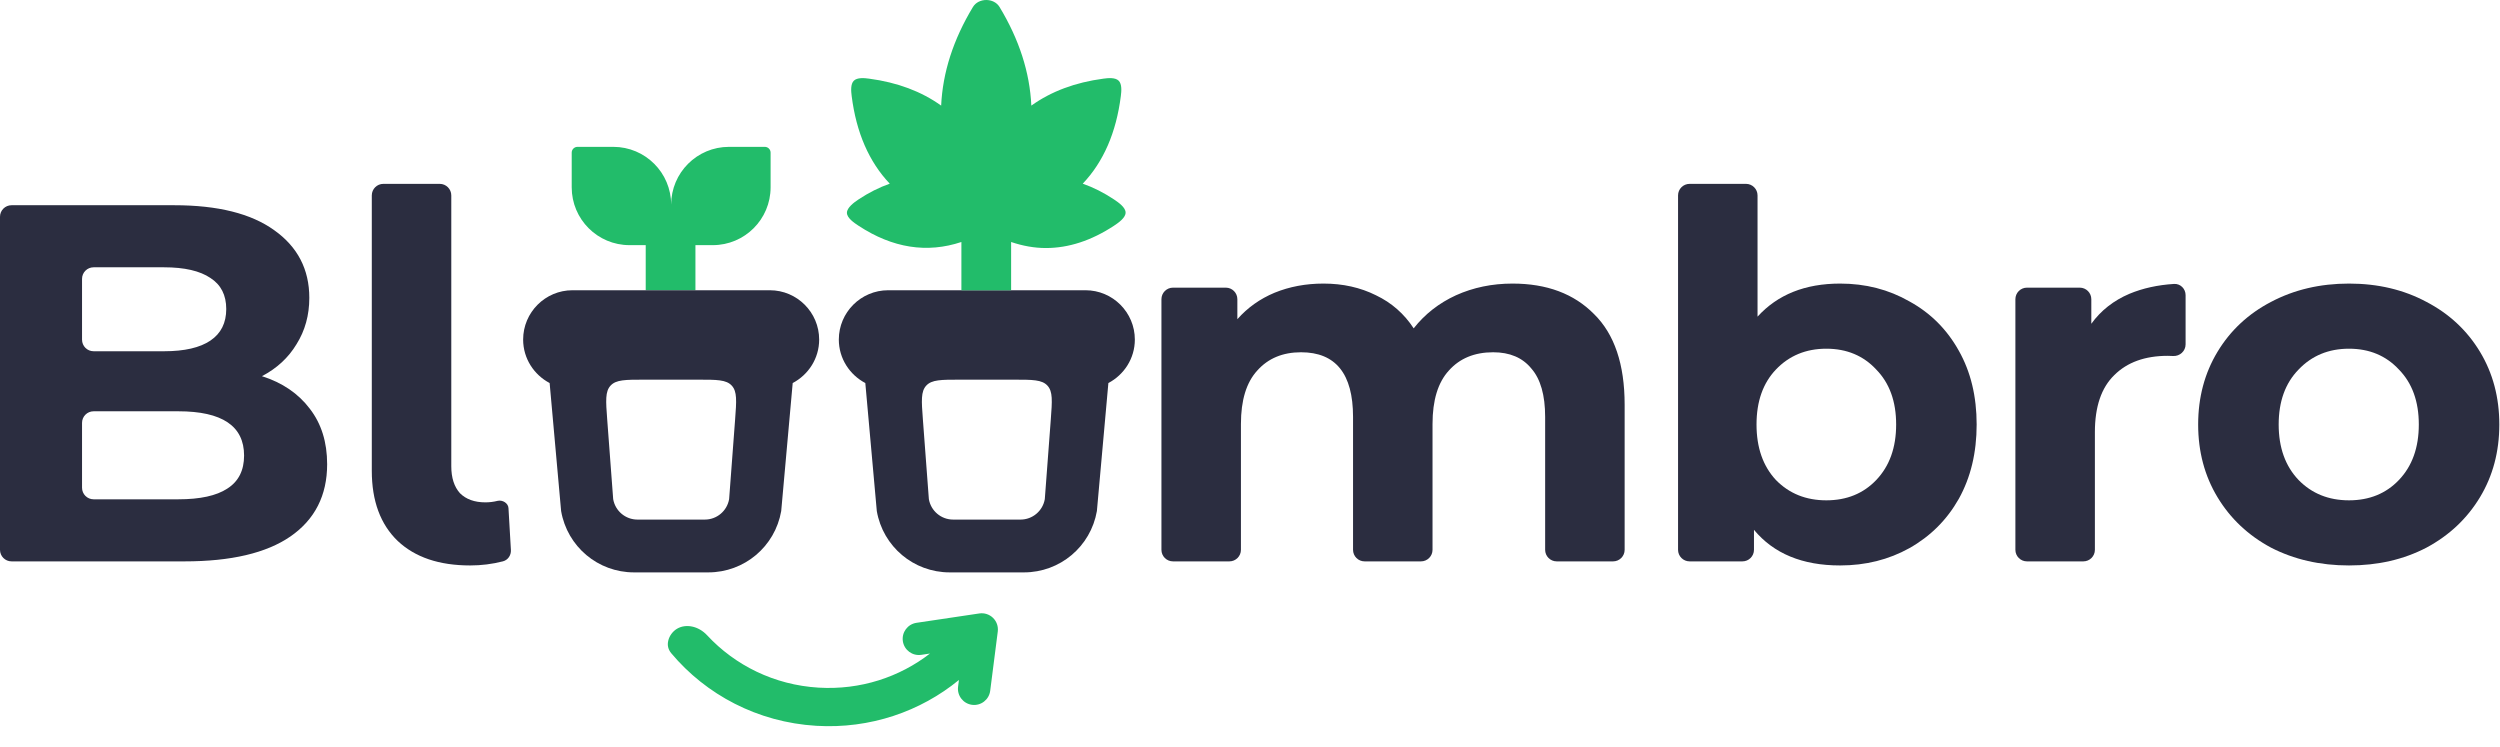
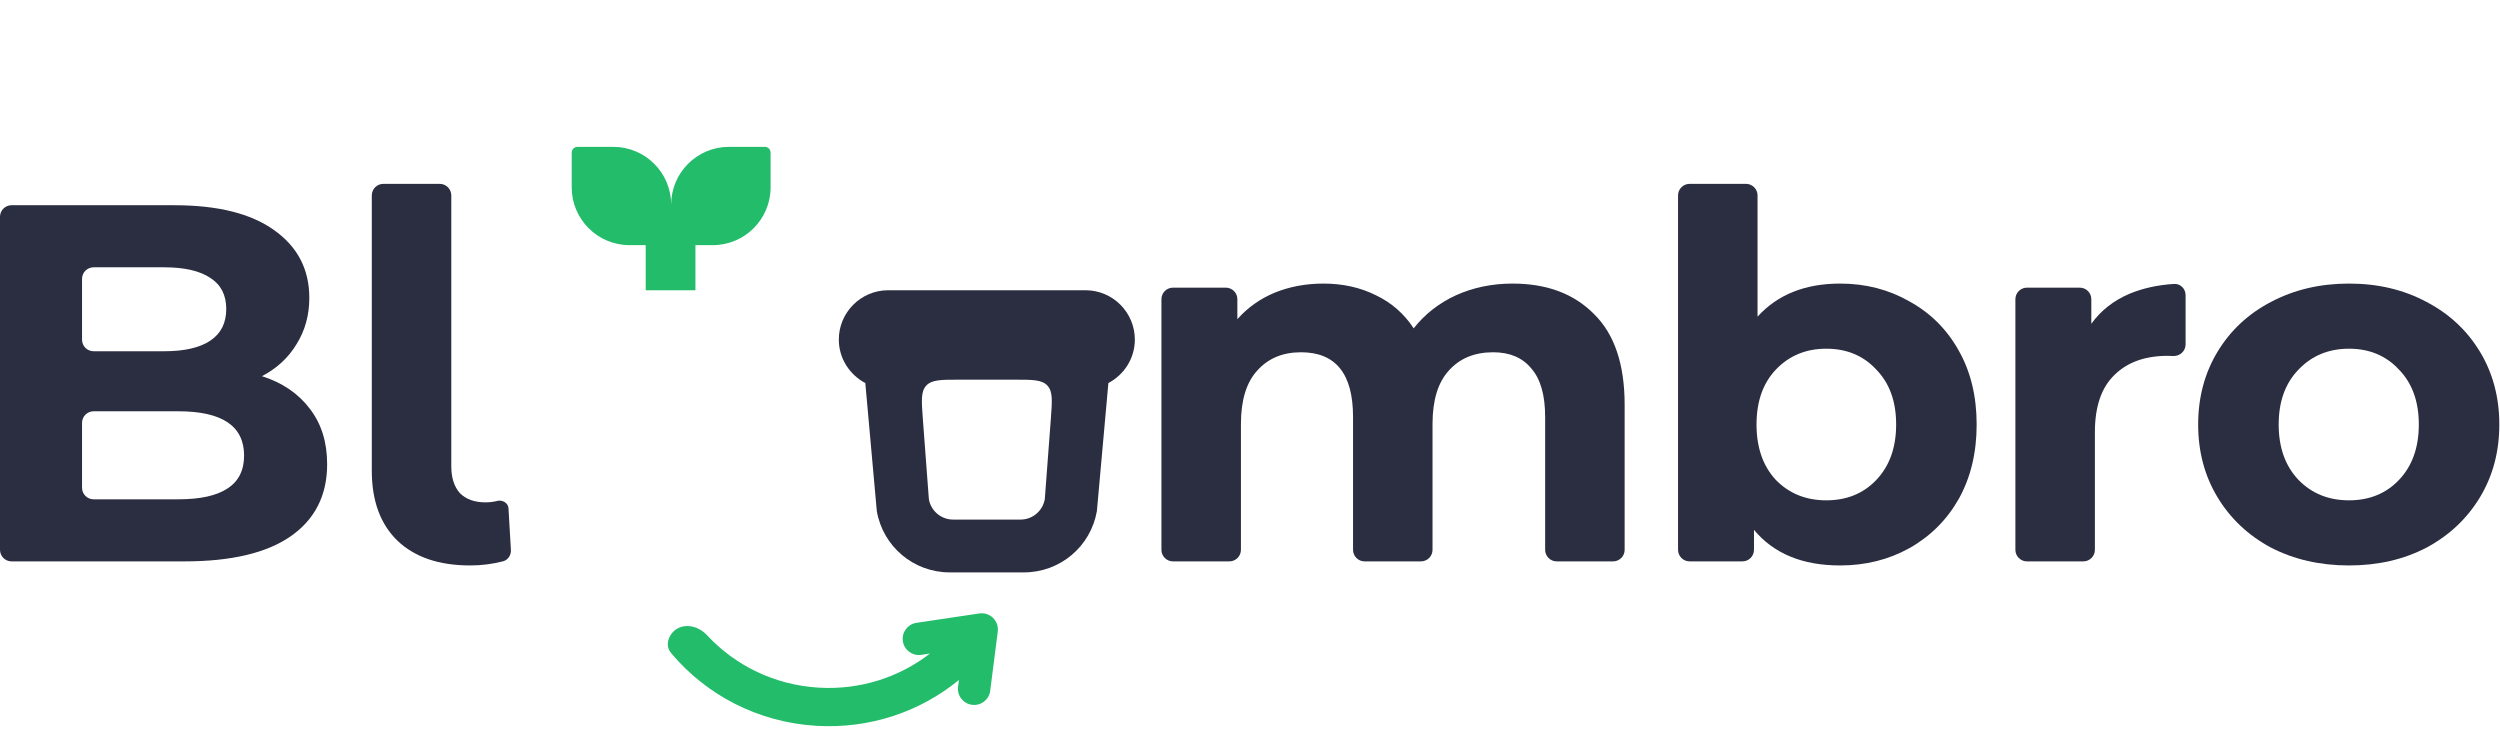
<svg xmlns="http://www.w3.org/2000/svg" width="2162" height="646" viewBox="0 0 2162 646" fill="none">
  <path d="M530.413 127C558.027 127 580.413 149.386 580.413 177C580.413 149.386 602.799 127 630.413 127H661.413C664.175 127 666.413 129.239 666.413 132V162C666.413 189.614 644.027 212 616.413 212H601.413V251H558.413V212H544.413C516.799 212 494.413 189.614 494.413 162V132C494.413 129.239 496.652 127 499.413 127H530.413Z" fill="#22BC6A" />
-   <path d="M708.413 293.667C708.413 270.136 689.277 251 665.746 251H495.08C471.549 251 452.413 270.136 452.413 293.667C452.413 310.029 461.778 324.109 475.325 331.256L485.256 441.965C490.589 472.685 517.106 495 548.296 495H612.53C643.72 495 670.237 472.685 675.592 441.965L685.522 331.256C699.048 324.109 708.413 310.029 708.413 293.667ZM609.53 449.333H551.296C540.906 449.333 532.074 441.888 530.282 431.669L525.109 362.728C523.9 346.622 523.296 338.569 528.044 333.451C532.792 328.333 540.868 328.333 557.019 328.333H603.821C619.976 328.333 628.053 328.333 632.801 333.452C637.549 338.571 636.943 346.626 635.731 362.735L630.544 431.669C628.752 441.888 619.92 449.333 609.53 449.333Z" fill="#2B2D40" />
  <path d="M981.413 293.667C981.413 270.136 962.277 251 938.746 251H768.08C744.549 251 725.413 270.136 725.413 293.667C725.413 310.029 734.778 324.109 748.325 331.256L758.256 441.965C763.589 472.685 790.106 495 821.296 495H885.53C916.72 495 943.237 472.685 948.592 441.965L958.522 331.256C972.048 324.109 981.413 310.029 981.413 293.667ZM882.53 449.333H824.296C813.906 449.333 805.074 441.888 803.282 431.669L798.109 362.728C796.9 346.622 796.296 338.569 801.044 333.451C805.792 328.333 813.868 328.333 830.019 328.333H876.821C892.976 328.333 901.053 328.333 905.801 333.452C910.549 338.571 909.943 346.626 908.731 362.735L903.544 431.669C901.752 441.888 892.92 449.333 882.53 449.333Z" fill="#2B2D40" />
  <path d="M862.873 546.135C863.429 541.785 861.915 537.426 858.782 534.358C855.649 531.289 851.26 529.866 846.923 530.512L792.572 538.61C784.924 539.749 779.648 546.873 780.788 554.52C781.927 562.168 789.05 567.444 796.698 566.304L804.245 565.18C777.923 585.556 744.1 596.846 707.926 594.671C669.515 592.361 635.556 575.295 611.54 549.418C603.906 541.193 592.998 539.329 585.569 543.697C581.701 545.972 578.862 549.931 577.897 554.09C577.028 557.835 577.658 561.53 580.556 564.984C610.507 600.677 655.04 624.617 705.941 627.678C752.658 630.488 796.157 615.194 829.287 588.041L828.542 593.871C827.561 601.541 832.984 608.553 840.653 609.534C848.323 610.514 855.335 605.092 856.316 597.422L862.873 546.135Z" fill="#22BC6A" />
  <path d="M226.507 325.32C244.134 330.893 257.942 340.28 267.93 353.48C277.919 366.387 282.913 382.373 282.913 401.44C282.913 428.427 272.337 449.253 251.185 463.92C230.326 478.293 199.773 485.48 159.524 485.48H10C4.477 485.48 0 481.003 0 475.48V187.48C0 181.957 4.477 177.48 10 177.48H150.711C188.315 177.48 217.106 184.667 237.083 199.04C257.354 213.413 267.49 232.92 267.49 257.56C267.49 272.52 263.817 285.867 256.473 297.6C249.422 309.333 239.433 318.573 226.507 325.32ZM80.949 231.16C75.426 231.16 70.949 235.637 70.949 241.16V293.76C70.949 299.283 75.426 303.76 80.949 303.76H141.897C159.524 303.76 172.892 300.68 181.999 294.52C191.106 288.36 195.66 279.267 195.66 267.24C195.66 255.213 191.106 246.267 181.999 240.4C172.892 234.24 159.524 231.16 141.897 231.16H80.949ZM154.236 431.8C173.038 431.8 187.14 428.72 196.541 422.56C206.236 416.4 211.083 406.867 211.083 393.96C211.083 368.44 192.134 355.68 154.236 355.68H80.949C75.426 355.68 70.949 360.157 70.949 365.68V421.8C70.949 427.323 75.426 431.8 80.949 431.8H154.236Z" fill="#2B2D40" />
  <path d="M406.58 489C379.846 489 358.987 481.96 344.004 467.88C329.021 453.507 321.53 433.267 321.53 407.16V169C321.53 163.477 326.007 159 331.53 159H380.275C385.798 159 390.275 163.477 390.275 169V403.2C390.275 413.173 392.772 420.947 397.766 426.52C403.054 431.8 410.399 434.44 419.8 434.44C423.326 434.44 426.851 434 430.376 433.12V433.12C434.577 432.152 439.482 435.088 439.732 439.391L441.831 475.632C442.093 480.145 439.305 484.319 434.929 485.448C425.753 487.816 416.303 489 406.58 489Z" fill="#2B2D40" />
  <path d="M1308.04 245.24C1337.71 245.24 1361.21 254.04 1378.55 271.64C1396.17 288.947 1404.99 315.053 1404.99 349.96V475.48C1404.99 481.003 1400.51 485.48 1394.99 485.48H1346.24C1340.72 485.48 1336.24 481.003 1336.24 475.48V360.52C1336.24 341.747 1332.28 327.813 1324.34 318.72C1316.7 309.333 1305.69 304.64 1291.29 304.64C1275.13 304.64 1262.35 309.92 1252.95 320.48C1243.55 330.747 1238.85 346.147 1238.85 366.68V475.48C1238.85 481.003 1234.38 485.48 1228.85 485.48H1180.11C1174.58 485.48 1170.11 481.003 1170.11 475.48V360.52C1170.11 323.267 1155.12 304.64 1125.16 304.64C1109.29 304.64 1096.66 309.92 1087.26 320.48C1077.86 330.747 1073.16 346.147 1073.16 366.68V475.48C1073.16 481.003 1068.68 485.48 1063.16 485.48H1014.41C1008.89 485.48 1004.41 481.003 1004.41 475.48V258.76C1004.41 253.237 1008.89 248.76 1014.41 248.76H1060.07C1065.6 248.76 1070.07 253.237 1070.07 258.76V276.04C1078.89 266.067 1089.61 258.44 1102.24 253.16C1115.17 247.88 1129.27 245.24 1144.55 245.24C1161.29 245.24 1176.42 248.613 1189.94 255.36C1203.45 261.813 1214.32 271.347 1222.55 283.96C1232.24 271.64 1244.43 262.107 1259.12 255.36C1274.11 248.613 1290.41 245.24 1308.04 245.24Z" fill="#2B2D40" />
  <path d="M1591.31 245.24C1613.35 245.24 1633.32 250.373 1651.24 260.64C1669.46 270.613 1683.71 284.84 1693.99 303.32C1704.27 321.507 1709.41 342.773 1709.41 367.12C1709.41 391.467 1704.27 412.88 1693.99 431.36C1683.71 449.547 1669.46 463.773 1651.24 474.04C1633.32 484.013 1613.35 489 1591.31 489C1558.7 489 1533.88 478.733 1516.84 458.2V475.48C1516.84 481.003 1512.36 485.48 1506.84 485.48H1461.18C1455.65 485.48 1451.18 481.003 1451.18 475.48V169C1451.18 163.477 1455.65 159 1461.18 159H1509.92C1515.45 159 1519.92 163.477 1519.92 169V273.84C1537.26 254.773 1561.05 245.24 1591.31 245.24ZM1579.41 432.68C1597.04 432.68 1611.44 426.813 1622.6 415.08C1634.06 403.053 1639.79 387.067 1639.79 367.12C1639.79 347.173 1634.06 331.333 1622.6 319.6C1611.44 307.573 1597.04 301.56 1579.41 301.56C1561.79 301.56 1547.24 307.573 1535.79 319.6C1524.62 331.333 1519.04 347.173 1519.04 367.12C1519.04 387.067 1524.62 403.053 1535.79 415.08C1547.24 426.813 1561.79 432.68 1579.41 432.68Z" fill="#2B2D40" />
  <path d="M1808.57 280C1816.8 268.56 1827.82 259.907 1841.62 254.04C1853.09 249.269 1865.92 246.438 1880.1 245.547C1885.62 245.201 1890.1 249.717 1890.1 255.24V297.802C1890.1 303.627 1885.14 308.177 1879.32 307.875C1877.33 307.772 1875.78 307.72 1874.67 307.72C1854.99 307.72 1839.57 313.293 1828.4 324.44C1817.24 335.293 1811.66 351.72 1811.66 373.72V475.48C1811.66 481.003 1807.18 485.48 1801.66 485.48H1752.91C1747.39 485.48 1742.91 481.003 1742.91 475.48V258.76C1742.91 253.237 1747.39 248.76 1752.91 248.76H1798.57C1804.1 248.76 1808.57 253.237 1808.57 258.76V280Z" fill="#2B2D40" />
  <path d="M2031.41 489C2006.44 489 1983.97 483.867 1963.99 473.6C1944.31 463.04 1928.88 448.52 1917.72 430.04C1906.56 411.56 1900.97 390.587 1900.97 367.12C1900.97 343.653 1906.56 322.68 1917.72 304.2C1928.88 285.72 1944.31 271.347 1963.99 261.08C1983.97 250.52 2006.44 245.24 2031.41 245.24C2056.39 245.24 2078.71 250.52 2098.4 261.08C2118.08 271.347 2133.5 285.72 2144.67 304.2C2155.83 322.68 2161.41 343.653 2161.41 367.12C2161.41 390.587 2155.83 411.56 2144.67 430.04C2133.5 448.52 2118.08 463.04 2098.4 473.6C2078.71 483.867 2056.39 489 2031.41 489ZM2031.41 432.68C2049.04 432.68 2063.44 426.813 2074.6 415.08C2086.06 403.053 2091.79 387.067 2091.79 367.12C2091.79 347.173 2086.06 331.333 2074.6 319.6C2063.44 307.573 2049.04 301.56 2031.41 301.56C2013.79 301.56 1999.24 307.573 1987.79 319.6C1976.33 331.333 1970.6 347.173 1970.6 367.12C1970.6 387.067 1976.33 403.053 1987.79 415.08C1999.24 426.813 2013.79 432.68 2031.41 432.68Z" fill="#2B2D40" />
-   <path d="M963.408 172.486C954.5 166.579 945.467 162.033 936.362 158.847C954.285 139.981 965.326 114.582 969.305 83.008C969.824 78.873 970.39 72.738 967.433 69.803C964.476 66.867 958.354 67.453 954.195 68.026C929.82 71.266 908.994 79.07 891.895 91.331C890.587 62.674 881.392 34.125 864.401 6.041C859.544 -2.014 846.263 -2.014 841.406 6.041C824.415 34.125 815.221 62.674 813.912 91.331C796.832 79.07 776.005 71.266 751.63 68.026C747.472 67.453 741.349 66.885 738.392 69.803C735.435 72.756 736.001 78.873 736.521 83.008C740.5 114.6 751.54 139.981 769.463 158.847C760.358 162.033 751.325 166.579 742.417 172.486C738.671 174.992 732.413 179.521 732.413 184.013C732.413 188.524 738.689 192.748 742.471 195.218C771.935 214.594 801.747 219.164 831.413 209.278V251H874.413V209.284C884.423 212.652 894.434 214.496 904.459 214.496C924.157 214.496 943.836 208.07 963.354 195.236C967.333 192.623 973.466 188.273 973.412 183.852C973.466 179.449 967.351 175.117 963.408 172.486Z" fill="#22BC6A" />
</svg>